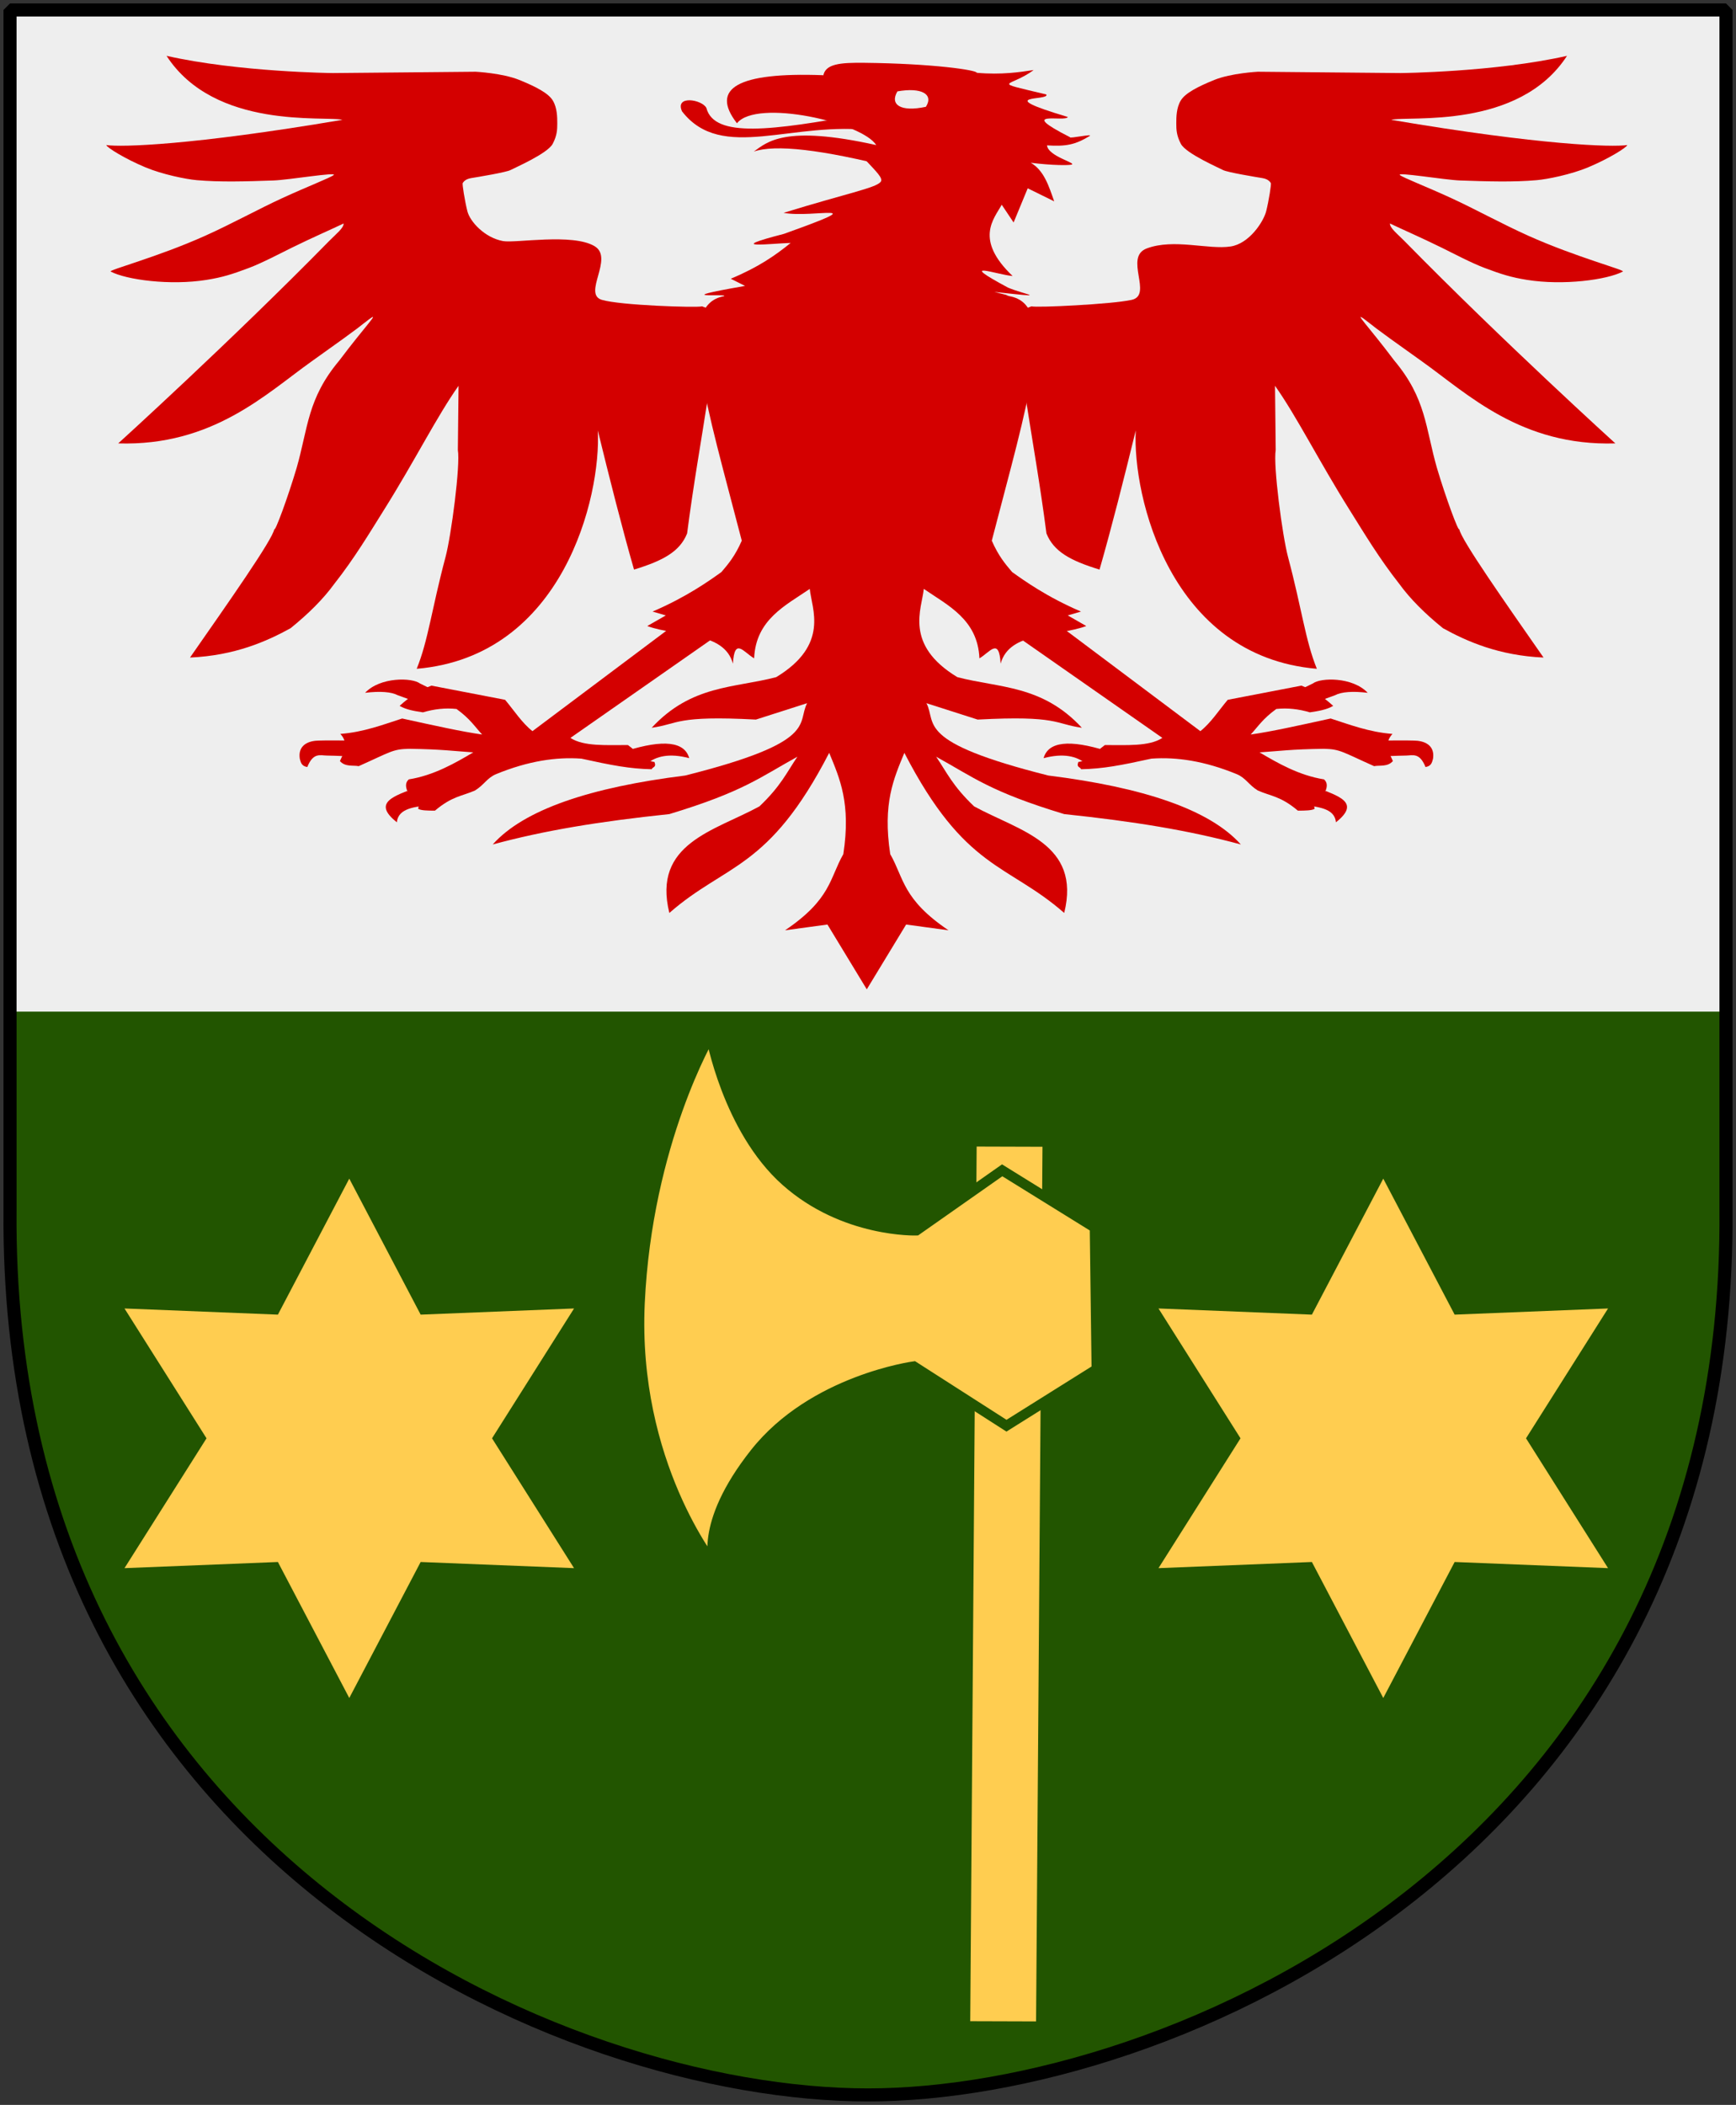
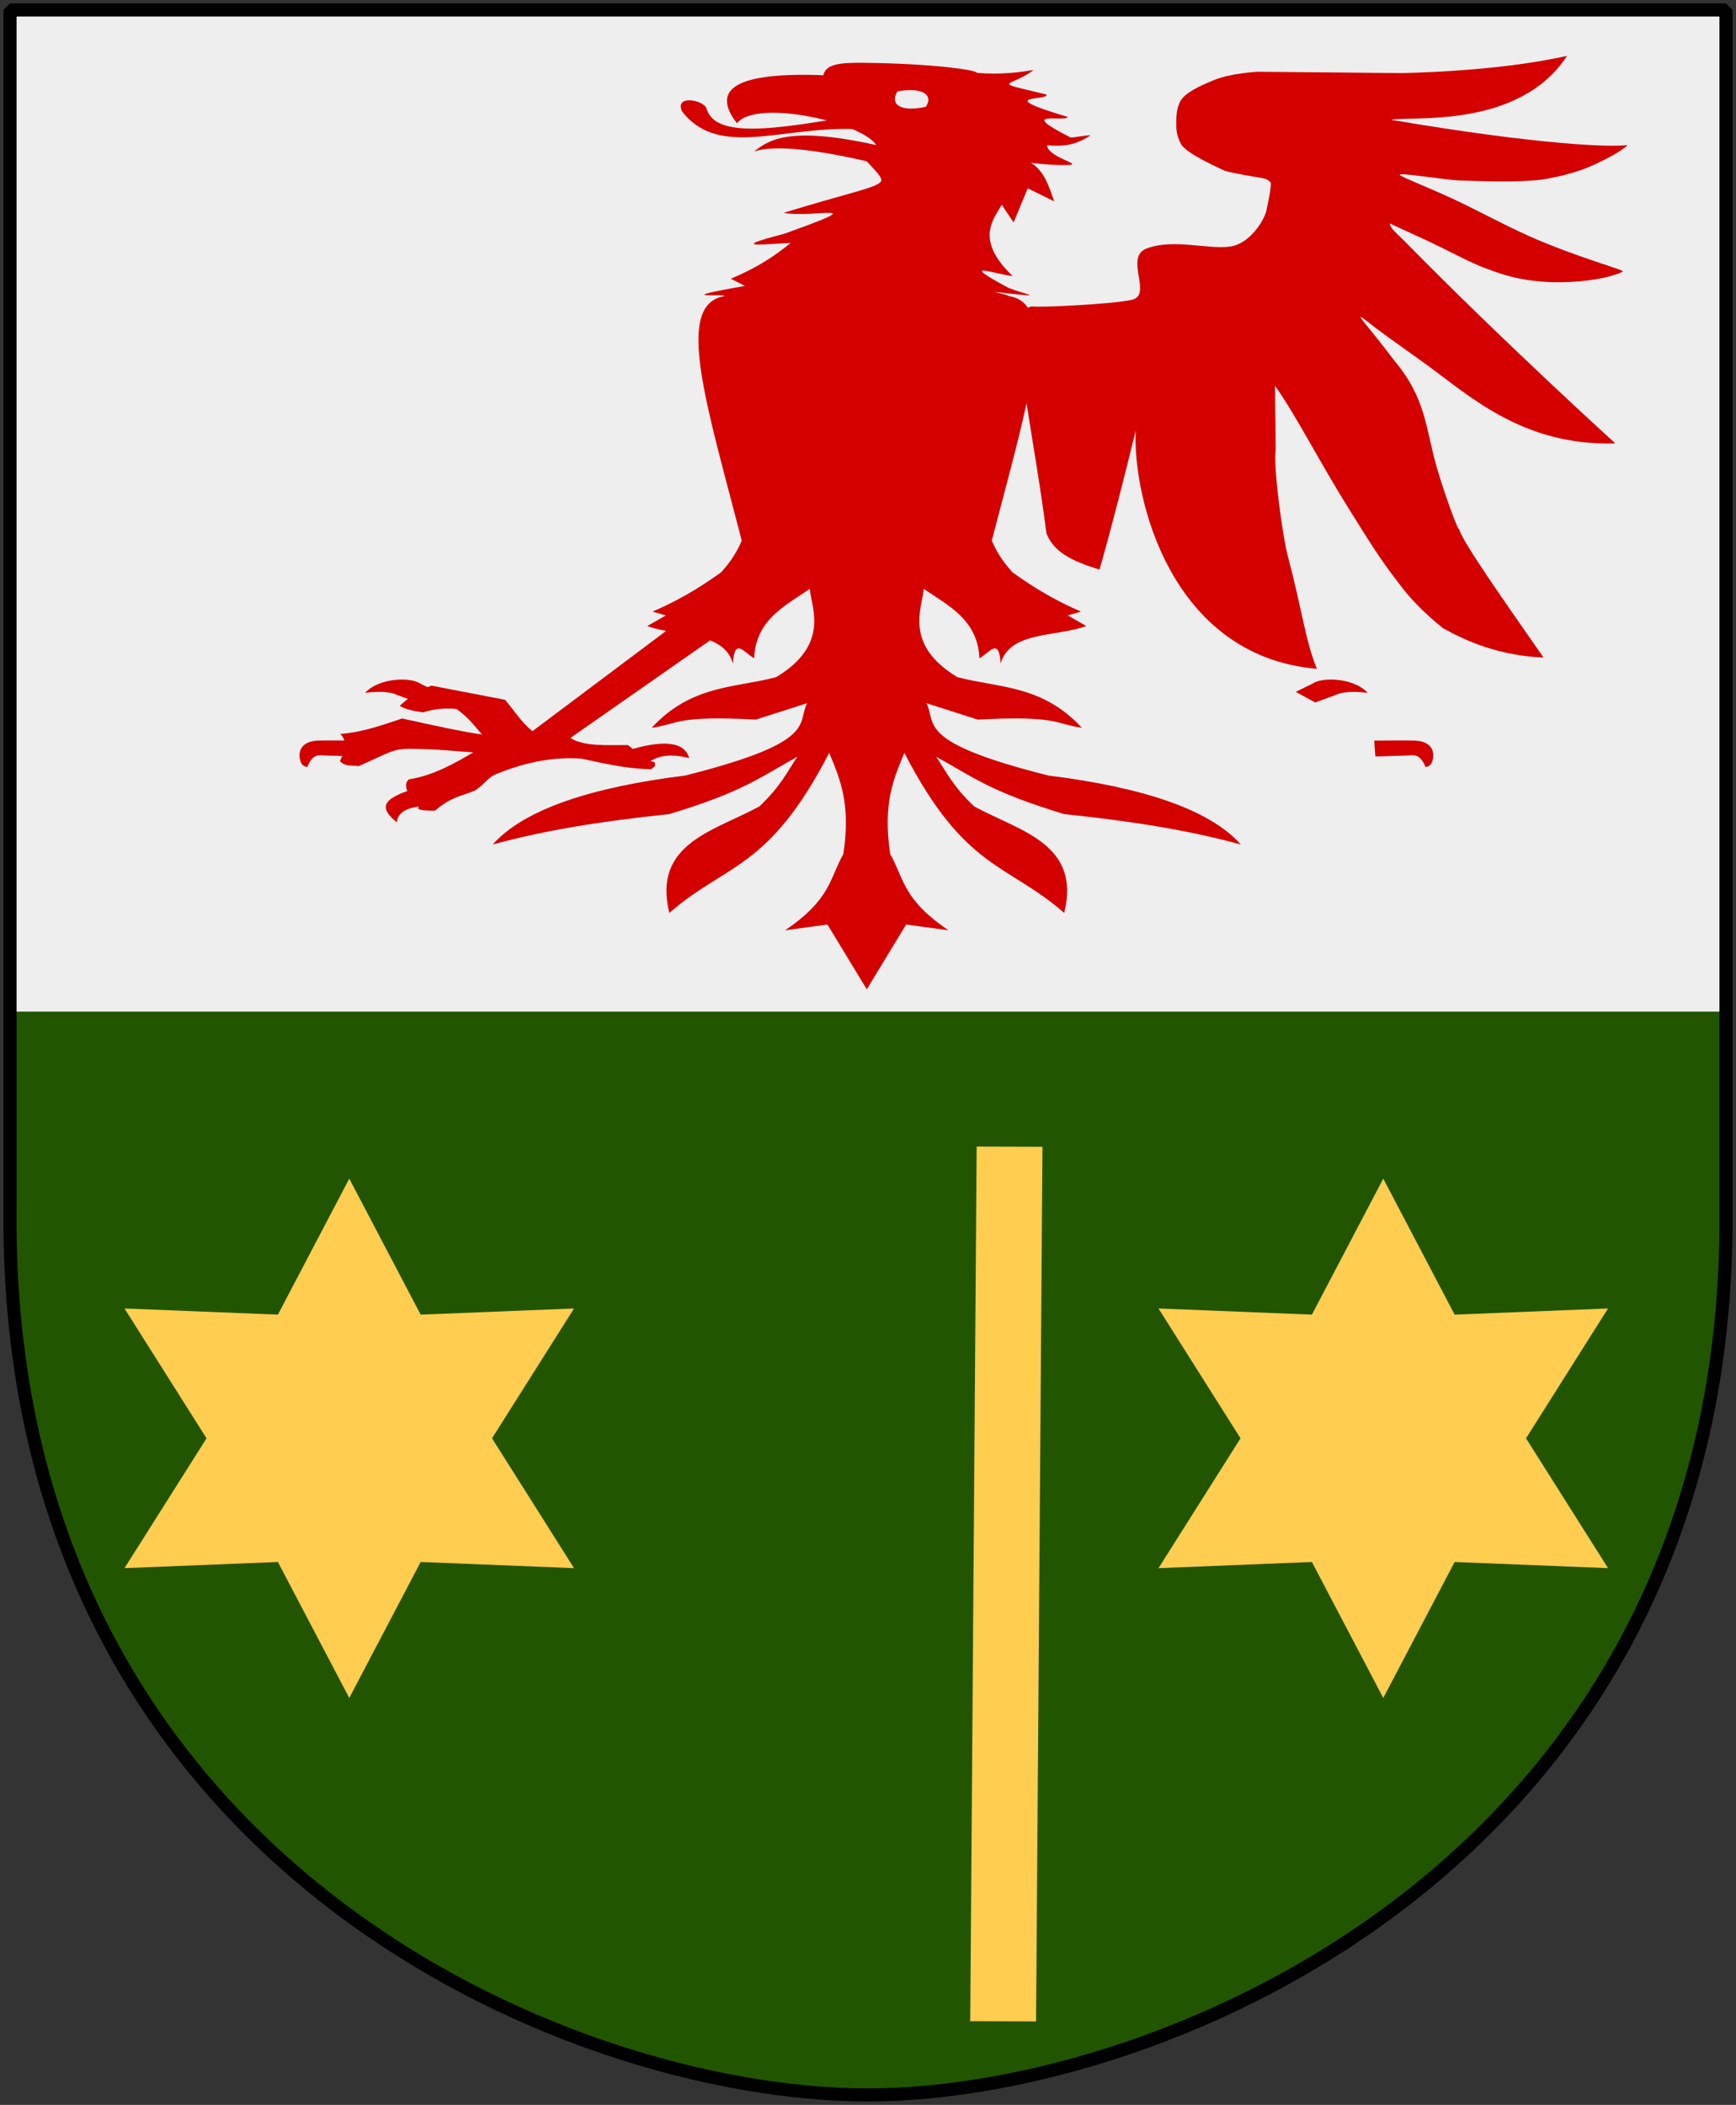
<svg xmlns="http://www.w3.org/2000/svg" xmlns:xlink="http://www.w3.org/1999/xlink" version="1.0" width="251" height="304.2" id="svg4166">
  <rect width="100%" height="100%" fill="#333333" stroke="none" />
  <defs id="defs4168" />
  <path d="M 249.551,1.44 L 125.5,1.44 L 1.45,1.44 L 1.45,174.936 C 0.682,268.657 81.739,302.756 125.5,302.756 C 168.494,302.756 250.318,268.657 249.551,174.936 L 249.551,1.44 z " style="fill:#225500" id="Shield" />
  <rect width="248.111" height="145" x="1.444" y="1.2" style="fill:#eeeeee" id="Division" />
  <g transform="matrix(0.885,0,0,0.483,-257.436,10.438)" style="fill:#d40000" id="Eagle">
    <path d="M 349.287,204.701 C 349.306,204.585 349.468,199.938 349.465,199.978 C 349.463,200.018 343.423,199.818 342.382,200.041 C 340.603,200.421 339.587,202.244 339.87,205.445 C 340.032,206.507 340.14,207.623 341.094,207.894 C 342.06,203.448 343.233,204.441 344.258,204.457 C 345.497,204.476 349.268,204.817 349.287,204.701 z " id="path2345" />
    <path d="M 362.295,185.399 L 359.12,188.573 L 355.874,186.409 C 354.812,185.386 352.962,185.14 350.535,185.688 C 353.018,180.87 358.223,181.125 359.481,182.874 L 362.295,185.399 z " id="path2347" />
    <path d="M 361.429,219.162 C 364.056,218.525 362.403,211.374 358.904,213.968 C 355.405,216.562 351.564,218.401 355.73,224.428 C 355.94,220.074 358.802,219.799 361.429,219.162 z " id="path2349" />
    <path d="M 393.172,203.074 C 399.314,199.547 402.732,200.301 403.488,205.238 C 400.224,203.668 398.099,204.63 396.562,206.898" id="path2351" />
    <path d="M 409.909,166.137 L 402.983,162.674 L 377.877,197.158 C 376.167,194.691 374.873,190.974 373.405,187.78 L 361.369,183.536 C 359.539,184.795 357.737,186.965 356.175,189.596 C 357.27,190.768 358.625,191.157 359.986,191.531 C 361.814,190.537 363.641,190.156 365.469,190.521 C 367.704,193.491 368.405,195.693 369.653,198.168 C 366.266,197.283 362.081,195.574 356.59,193.372 C 353.563,195.157 350.282,197.471 346.49,197.982 C 346.826,198.651 347.037,199.305 347.156,199.947 C 347.551,202.079 346.924,204.084 346.423,206.104 C 347.284,207.93 348.604,207.3 349.488,207.631 C 354.695,203.381 355.006,202.541 357.712,202.437 C 363.151,202.578 364.966,203.122 368.21,203.507 C 365.225,206.726 361.768,210.394 357.677,211.587 C 357.098,212.532 357.159,213.691 357.389,214.906 C 360.867,217.23 359.274,218.553 359.205,220.371 C 359.603,220.907 360.746,220.946 361.946,220.948 C 364.779,216.556 366.396,216.62 368.499,214.906 C 369.996,213.216 370.449,211.136 371.969,209.995 C 377.135,206.117 381.725,204.829 385.873,205.383 C 390.868,207.396 393.786,208.419 397.356,208.557 C 397.477,207.838 398.179,208.074 397.806,206.368 C 396.363,206.144 394.921,203.277 393.478,201.318 C 390.002,201.292 386.26,201.798 384.082,199.178 L 409.909,166.137 z " id="path2353" />
    <path d="M 515.584,204.701 C 515.565,204.585 515.403,199.938 515.406,199.978 C 515.409,200.018 521.449,199.818 522.49,200.041 C 524.268,200.421 525.284,202.244 525.002,205.445 C 524.839,206.507 524.731,207.623 523.777,207.894 C 522.811,203.448 521.638,204.441 520.613,204.457 C 519.375,204.476 515.603,204.817 515.584,204.701 z " id="path2355" />
    <path d="M 502.577,185.399 L 505.751,188.573 L 508.997,186.409 C 510.059,185.386 511.909,185.14 514.336,185.688 C 511.853,180.87 506.648,181.125 505.39,182.874 L 502.577,185.399 z " id="path2357" />
-     <path d="M 503.442,219.162 C 500.816,218.525 502.469,211.374 505.967,213.968 C 509.466,216.562 513.307,218.401 509.142,224.428 C 508.931,220.074 506.069,219.799 503.442,219.162 z " id="path2359" />
-     <path d="M 471.699,203.074 C 465.557,199.547 462.139,200.301 461.383,205.238 C 464.647,203.668 466.772,204.63 468.309,206.898" id="path2361" />
-     <path d="M 454.962,166.137 L 461.888,162.674 L 486.994,197.158 C 488.704,194.691 489.998,190.974 491.467,187.78 L 503.502,183.536 C 505.332,184.795 507.134,186.965 508.696,189.596 C 507.602,190.768 506.246,191.157 504.885,191.531 C 503.057,190.537 501.23,190.156 499.402,190.521 C 497.167,193.491 496.466,195.693 495.218,198.168 C 498.605,197.283 502.79,195.574 508.281,193.372 C 511.308,195.157 514.589,197.471 518.381,197.982 C 518.045,198.651 517.834,199.305 517.715,199.947 C 517.32,202.079 517.947,204.084 518.448,206.104 C 517.587,207.93 516.267,207.3 515.383,207.631 C 510.176,203.381 509.865,202.541 507.159,202.437 C 501.721,202.578 499.905,203.122 496.661,203.507 C 499.646,206.726 503.103,210.394 507.194,211.587 C 507.774,212.532 507.712,213.691 507.482,214.906 C 504.004,217.23 505.597,218.553 505.666,220.371 C 505.268,220.907 504.125,220.946 502.925,220.948 C 500.092,216.556 498.475,216.62 496.372,214.906 C 494.876,213.216 494.422,211.136 492.902,209.995 C 487.736,206.117 483.146,204.829 478.998,205.383 C 474.003,207.396 471.086,208.419 467.515,208.557 C 467.394,207.838 466.693,208.074 467.065,206.368 C 468.508,206.144 469.951,203.277 471.393,201.318 C 474.869,201.292 478.611,201.798 480.789,199.178 L 454.962,166.137 z " id="path2363" />
    <path d="M 457.463,71.376 L 459.401,70.05 C 460.32,70.509 472.626,69.399 475.777,68.111 C 479.314,66.665 474.428,55.312 478.252,52.712 C 482.685,49.697 488.284,53.152 491.932,52.141 C 494.994,51.292 497.324,44.688 497.751,41.576 C 498.178,38.452 498.613,33.418 498.511,33.162 C 498.409,32.907 498.128,31.98 497.151,31.688 C 496.051,31.36 491.34,29.935 490.681,29.253 C 490.154,28.708 484.651,24.365 483.81,21.43 C 483.09,18.916 483.063,17.15 483.063,15.313 C 483.063,13.477 483.071,10.678 483.786,8.485 C 484.5,6.291 486.531,4.337 489.286,2.296 C 492.041,0.256 496.386,-0.144 496.386,-0.144 L 519.707,0.252 C 519.731,0.257 535.188,-0.04 546.897,-4.905 C 539.015,17.342 521.005,12.966 518.168,14.242 C 542.835,21.907 554.327,22.449 556.733,21.792 C 556.696,22.462 553.721,25.882 550.318,28.478 C 547.566,30.578 543.752,32.007 541.94,32.3 C 538.14,32.915 533.958,32.682 529.446,32.393 C 526.921,32.232 518.937,29.762 519.596,30.77 C 520.114,31.561 523.66,34.027 528.001,37.677 C 531.814,40.884 536.232,45.354 540.591,48.939 C 548.387,55.35 556.474,59.205 556.019,59.643 C 553.446,62.12 546.289,63.88 540.346,62.13 C 537.795,61.379 536.207,60.477 533.42,58.55 C 531.266,57.062 528.27,54.164 526.493,52.56 C 523.121,49.518 519.954,47 517.964,45.258 C 517.97,46.626 519.024,48.094 520.31,50.461 C 536.43,80.558 554.795,111.064 554.795,111.064 C 539.359,111.915 530.639,96.219 523.216,86.543 C 513.767,74.229 515.925,76.806 513.883,74.029 C 511.841,71.251 514.371,75.782 518.678,86.272 C 523.896,97.655 523.762,106.376 525.638,118.361 C 527.084,127.306 529.233,137.912 529.289,136.672 C 529.49,139.658 536.898,158.928 543.062,175.136 C 535.779,174.548 530.551,170.318 526.636,166.361 C 523.728,162.054 521.314,157.677 519.494,153.098 C 516.177,145.374 513.776,137.98 511.358,130.917 C 506.293,116.12 502.757,103.06 499.191,93.821 L 499.305,113.032 C 498.875,117.621 500.384,138.635 501.319,145.066 C 503.592,160.704 504.141,169.987 506.027,178.502 C 482.055,174.773 475.887,126.89 476.44,107.187 C 474.467,121.923 472.495,136.234 470.522,148.813 C 465.732,146.139 463.026,143.388 461.85,137.998 C 460.796,123.096 459.538,110.282 458.483,97.698 L 448.587,78.518 L 457.463,71.376 z " id="path2365" />
-     <path d="M 407.53,71.376 L 405.592,70.05 C 404.674,70.509 392.198,69.754 389.217,68.111 C 386.003,66.341 391.247,55.605 388.037,52.063 C 384.441,48.095 375.089,51.208 373.062,50.521 C 370.052,49.501 367.669,44.688 367.243,41.576 C 366.815,38.452 366.381,33.418 366.483,33.162 C 366.585,32.907 366.865,31.98 367.842,31.688 C 368.942,31.36 373.654,29.935 374.312,29.253 C 374.839,28.708 380.342,24.365 381.183,21.43 C 381.903,18.916 381.931,17.15 381.931,15.313 C 381.931,13.477 381.922,10.678 381.208,8.485 C 380.494,6.291 378.462,4.337 375.707,2.296 C 372.952,0.256 368.608,-0.144 368.608,-0.144 L 345.286,0.252 C 345.262,0.257 329.805,-0.04 318.096,-4.905 C 325.979,17.342 343.988,12.966 346.825,14.242 C 322.158,21.907 310.666,22.449 308.26,21.792 C 308.297,22.462 311.272,25.882 314.675,28.478 C 317.427,30.578 321.241,32.007 323.053,32.3 C 326.854,32.915 331.035,32.682 335.547,32.393 C 338.072,32.232 346.056,29.762 345.397,30.77 C 344.88,31.561 341.333,34.027 336.993,37.677 C 333.179,40.884 328.761,45.354 324.402,48.939 C 316.607,55.35 308.519,59.205 308.974,59.643 C 311.547,62.12 318.704,63.88 324.647,62.13 C 327.198,61.379 328.786,60.477 331.573,58.55 C 333.727,57.062 336.724,54.164 338.5,52.56 C 341.872,49.518 345.039,47 347.029,45.258 C 347.023,46.626 345.969,48.094 344.683,50.461 C 328.563,80.558 310.198,111.064 310.198,111.064 C 325.634,111.915 334.354,96.219 341.778,86.543 C 351.226,74.229 349.068,76.806 351.11,74.029 C 353.153,71.251 350.622,75.782 346.315,86.272 C 341.098,97.655 341.231,106.376 339.355,118.361 C 337.909,127.306 335.76,137.912 335.705,136.672 C 335.503,139.658 328.096,158.928 321.931,175.136 C 329.215,174.548 334.442,170.318 338.357,166.361 C 341.265,162.054 343.679,157.677 345.499,153.098 C 348.816,145.374 351.218,137.98 353.635,130.917 C 358.7,116.12 362.236,103.06 365.802,93.821 L 365.689,113.032 C 366.118,117.621 364.61,138.635 363.675,145.066 C 361.401,160.704 360.853,169.987 358.966,178.502 C 382.938,174.773 389.107,126.89 388.554,107.187 C 390.526,121.923 392.499,136.234 394.471,148.813 C 399.262,146.139 401.968,143.388 403.143,137.998 C 404.197,123.096 405.456,110.282 406.51,97.698 L 416.406,78.518 L 407.53,71.376 z " id="path2367" />
    <path d="M 433.733,17.515 C 435.652,18.143 436.626,11.26 431.59,12.618 C 417.1,17.402 407.583,19.819 406.288,10.679 C 405.596,8.18 401.114,6.745 402.309,11.699 C 408.841,27.127 420.392,14.258 433.733,17.515 z " id="path2371" />
    <path d="M 445.057,6.7 L 437.202,28.738 C 425.025,23.032 417.513,21.555 414.042,23.738 C 416.206,20.947 418.991,15.659 434.039,21.8 C 431.758,15.043 414.495,7.847 411.287,15.27 C 406.829,4.76 411.495,-0.031 425.265,0.885 L 445.057,6.7 z " id="path2373" />
    <path d="M 412.613,63.936 C 399.555,68.106 409.885,66.105 409.187,67.013 C 401.031,69.625 406.301,99.277 412.073,140.166 C 410.967,144.803 409.861,147.157 408.754,149.544 C 406.861,152.034 403.077,157.006 397.5,161.376 L 399.664,162.53 L 396.635,165.704 C 401.528,169.022 409.147,167.161 410.63,176.958 C 410.88,168.932 412.386,173.564 414.093,175.371 C 414.368,163.756 419.22,159.571 423.183,154.594 C 423.492,160.512 426.457,171.287 417.7,180.998 C 410.853,184.281 403.848,183.294 397.356,196.148 C 401.83,194.994 401.218,192.416 414.382,193.696 L 422.75,188.79 C 421.023,194.881 424.748,200.337 402.839,210.433 C 387.349,213.973 376.489,220.601 371.385,231.065 C 379.843,226.863 388.786,224.178 400.242,221.975 C 412.351,215.257 415.033,210.99 421.163,204.806 C 419.421,209.498 418.473,213.557 414.959,219.667 C 407.588,227.038 397.436,230.735 400.242,251.554 C 409.524,236.667 416.448,238.82 426.357,203.651 C 428.09,211.343 429.927,218.774 428.666,233.951 C 426.406,241.185 426.693,247.399 419.143,256.748 L 426.069,255.017 L 432.497,274.409 L 438.925,255.017 L 445.85,256.748 C 438.3,247.399 438.588,241.185 436.327,233.951 C 435.066,218.774 436.903,211.343 438.636,203.651 C 448.546,238.82 455.469,236.667 464.752,251.554 C 467.557,230.735 457.406,227.038 450.034,219.667 C 446.521,213.557 445.572,209.498 443.83,204.806 C 449.96,210.99 452.643,215.257 464.752,221.975 C 476.207,224.178 485.15,226.863 493.609,231.065 C 488.504,220.601 477.645,213.973 462.154,210.433 C 440.245,200.337 443.97,194.881 442.243,188.79 L 450.612,193.696 C 463.775,192.416 463.163,194.994 467.637,196.148 C 461.145,183.294 454.14,184.281 447.293,180.998 C 438.536,171.287 441.501,160.512 441.81,154.594 C 445.773,159.571 450.625,163.756 450.9,175.371 C 452.607,173.564 454.113,168.932 454.363,176.958 C 455.846,167.161 463.465,169.022 468.359,165.704 L 465.329,162.53 L 467.493,161.376 C 461.917,157.006 458.132,152.034 456.239,149.544 C 455.133,147.157 454.026,144.803 452.92,140.166 C 458.693,99.277 463.962,69.625 455.806,67.013 C 454.02,66.057 457.577,67.68 453.339,65.731 C 462.741,67.616 458.505,66.691 455.566,64.446 C 446.852,55.881 453.842,60.649 456.322,60.972 C 450.042,50.024 453.267,43.875 454.546,39.654 L 456.484,44.96 L 458.789,34.732 L 463.116,38.634 C 462.242,34.097 461.464,29.394 459.286,27.093 C 462.919,27.918 465.498,27.866 465.943,27.649 C 466.889,27.187 462.118,25.179 461.939,21.89 C 465.037,22.239 466.527,21.725 468.888,19.1 C 469.609,18.299 465.521,19.958 465.696,19.436 C 456.682,11.051 465,15.059 465.338,13.392 C 452.563,6.407 462.459,8.683 461.827,6.658 C 452.332,2.46 455.879,4.679 459.756,-0.658 C 457.581,-0.038 454.478,0.828 450.465,0.171 C 450.495,-0.634 443.323,-2.59 432.128,-2.815 C 428.218,-2.893 425.626,-2.589 425.367,1.293 C 439.736,18.161 439.616,24.771 432.304,26.289 C 434.039,29.751 435.265,31.773 434.743,32.858 C 433.864,34.684 429.162,36.275 418.907,42.073 C 423.735,43.75 434.25,38.336 418.951,48.369 C 408.952,53.096 416.744,51.229 420.061,51.081 C 417.607,54.726 414.814,58.34 410.267,61.794 L 412.613,63.936 z " id="path2375" />
    <path d="M 437.503,5.728 C 441.45,4.464 443.461,6.575 442.157,10.345 C 437.969,11.996 436.225,9.656 437.503,5.728 z " style="fill:#eeeeee" id="path2377" />
  </g>
  <path d="M 50.5,245.391 L 40.18,225.738 L 18,226.627 L 29.86,207.863 L 18,189.099 L 40.18,189.988 L 50.5,170.335 L 60.82,189.988 L 83,189.099 L 71.14,207.863 L 83,226.627 L 60.82,225.738 L 50.5,245.391 z " style="fill:#ffcd50" id="6-pt-star-dull" />
  <use transform="translate(149.5,0)" id="Star2" x="0" y="0" width="251" height="304.2" xlink:href="#6-pt-star-dull" />
  <g transform="matrix(0.635,0.565,-0.533,0.673,133.647,106.237)" style="fill:#ffcd50;stroke:#225500;stroke-width:1.664" id="Bila">
    <rect width="145.503" height="13.14" x="-212.308" y="8.813" transform="matrix(-0.637,-0.771,0.768,-0.641,0,0)" id="rect34" />
-     <path d="M 59.801,128.097 C 59.801,128.097 38.031,124.47 22.066,103.425 C 6.1,82.38 3.198,61.819 3.198,61.819 C 3.198,61.819 15.292,71.736 28.597,71.736 C 41.901,71.736 51.335,63.27 51.335,63.27 L 56.414,46.095 L 74.799,42.95 L 90.038,60.609 L 83.991,77.784 L 65.365,80.687 C 65.365,80.687 53.27,93.749 53.27,109.471 C 53.27,125.195 59.801,128.097 59.801,128.097 z " id="path42" />
  </g>
  <path d="M 249.551,1.44 L 125.5,1.44 L 1.45,1.44 L 1.45,174.936 C 0.682,268.657 81.739,302.756 125.5,302.756 C 168.494,302.756 250.318,268.657 249.551,174.936 L 249.551,1.44 z " style="fill:none;fill-opacity:0;stroke:#000000;stroke-width:1.888;stroke-linejoin:bevel" id="Frame" />
</svg>